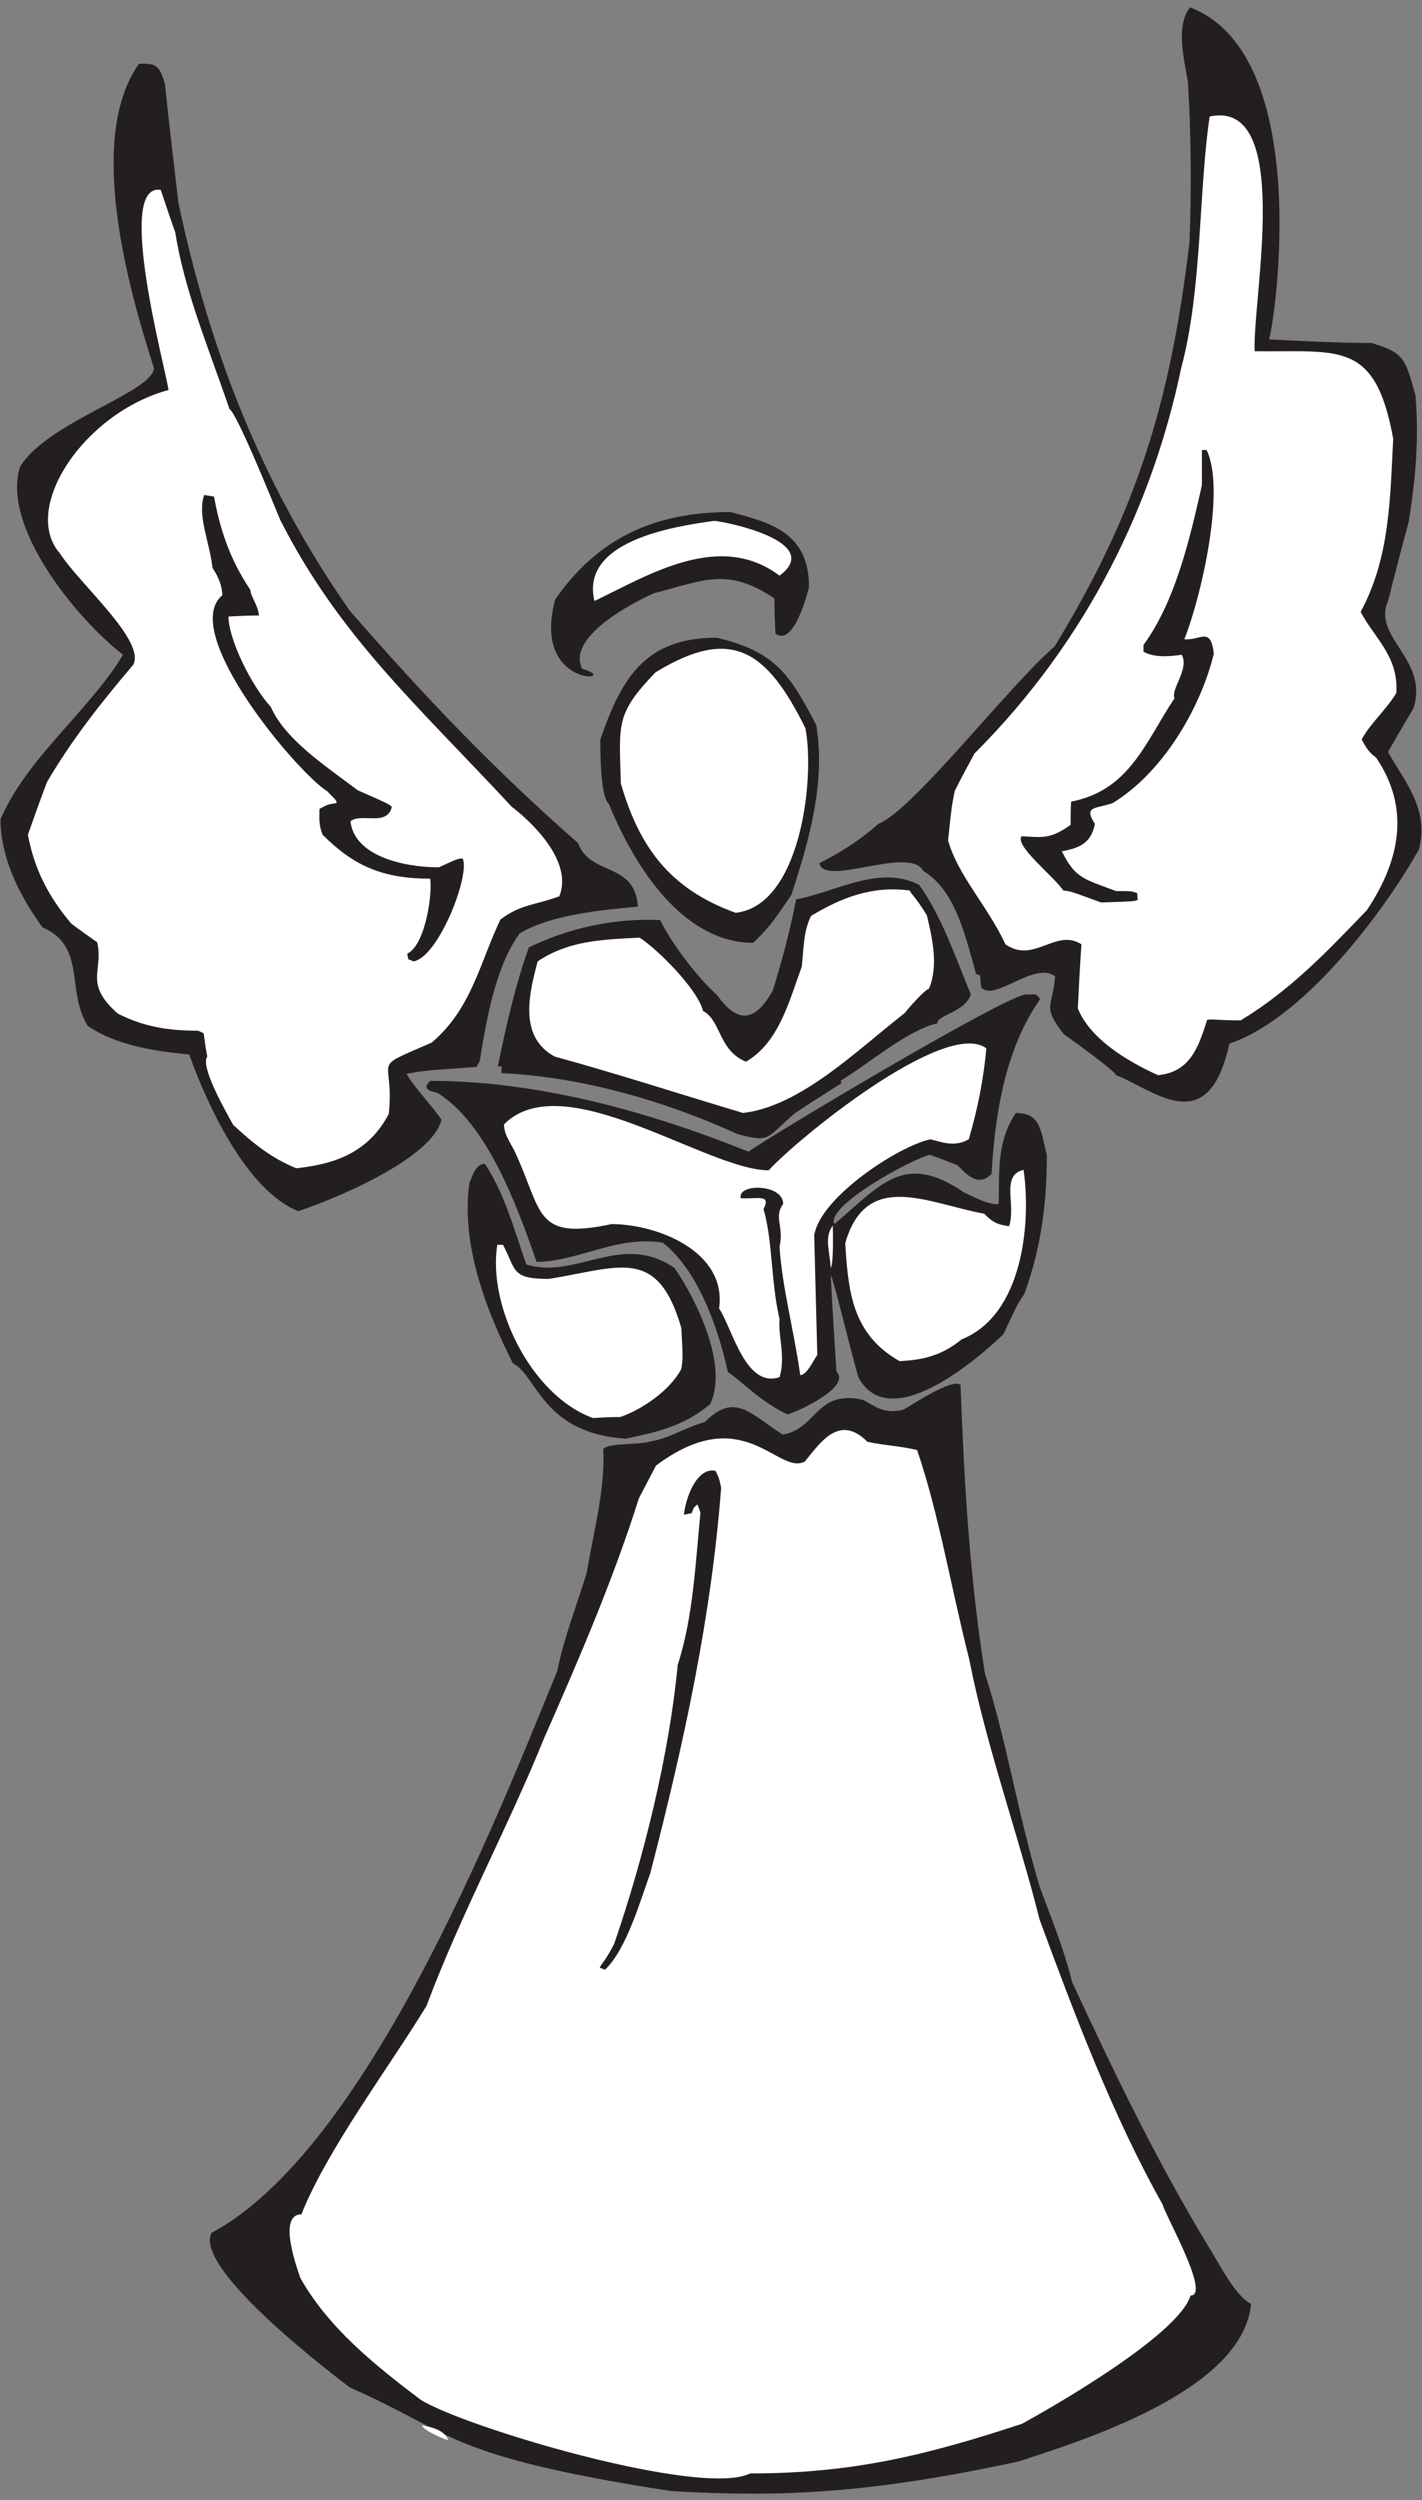
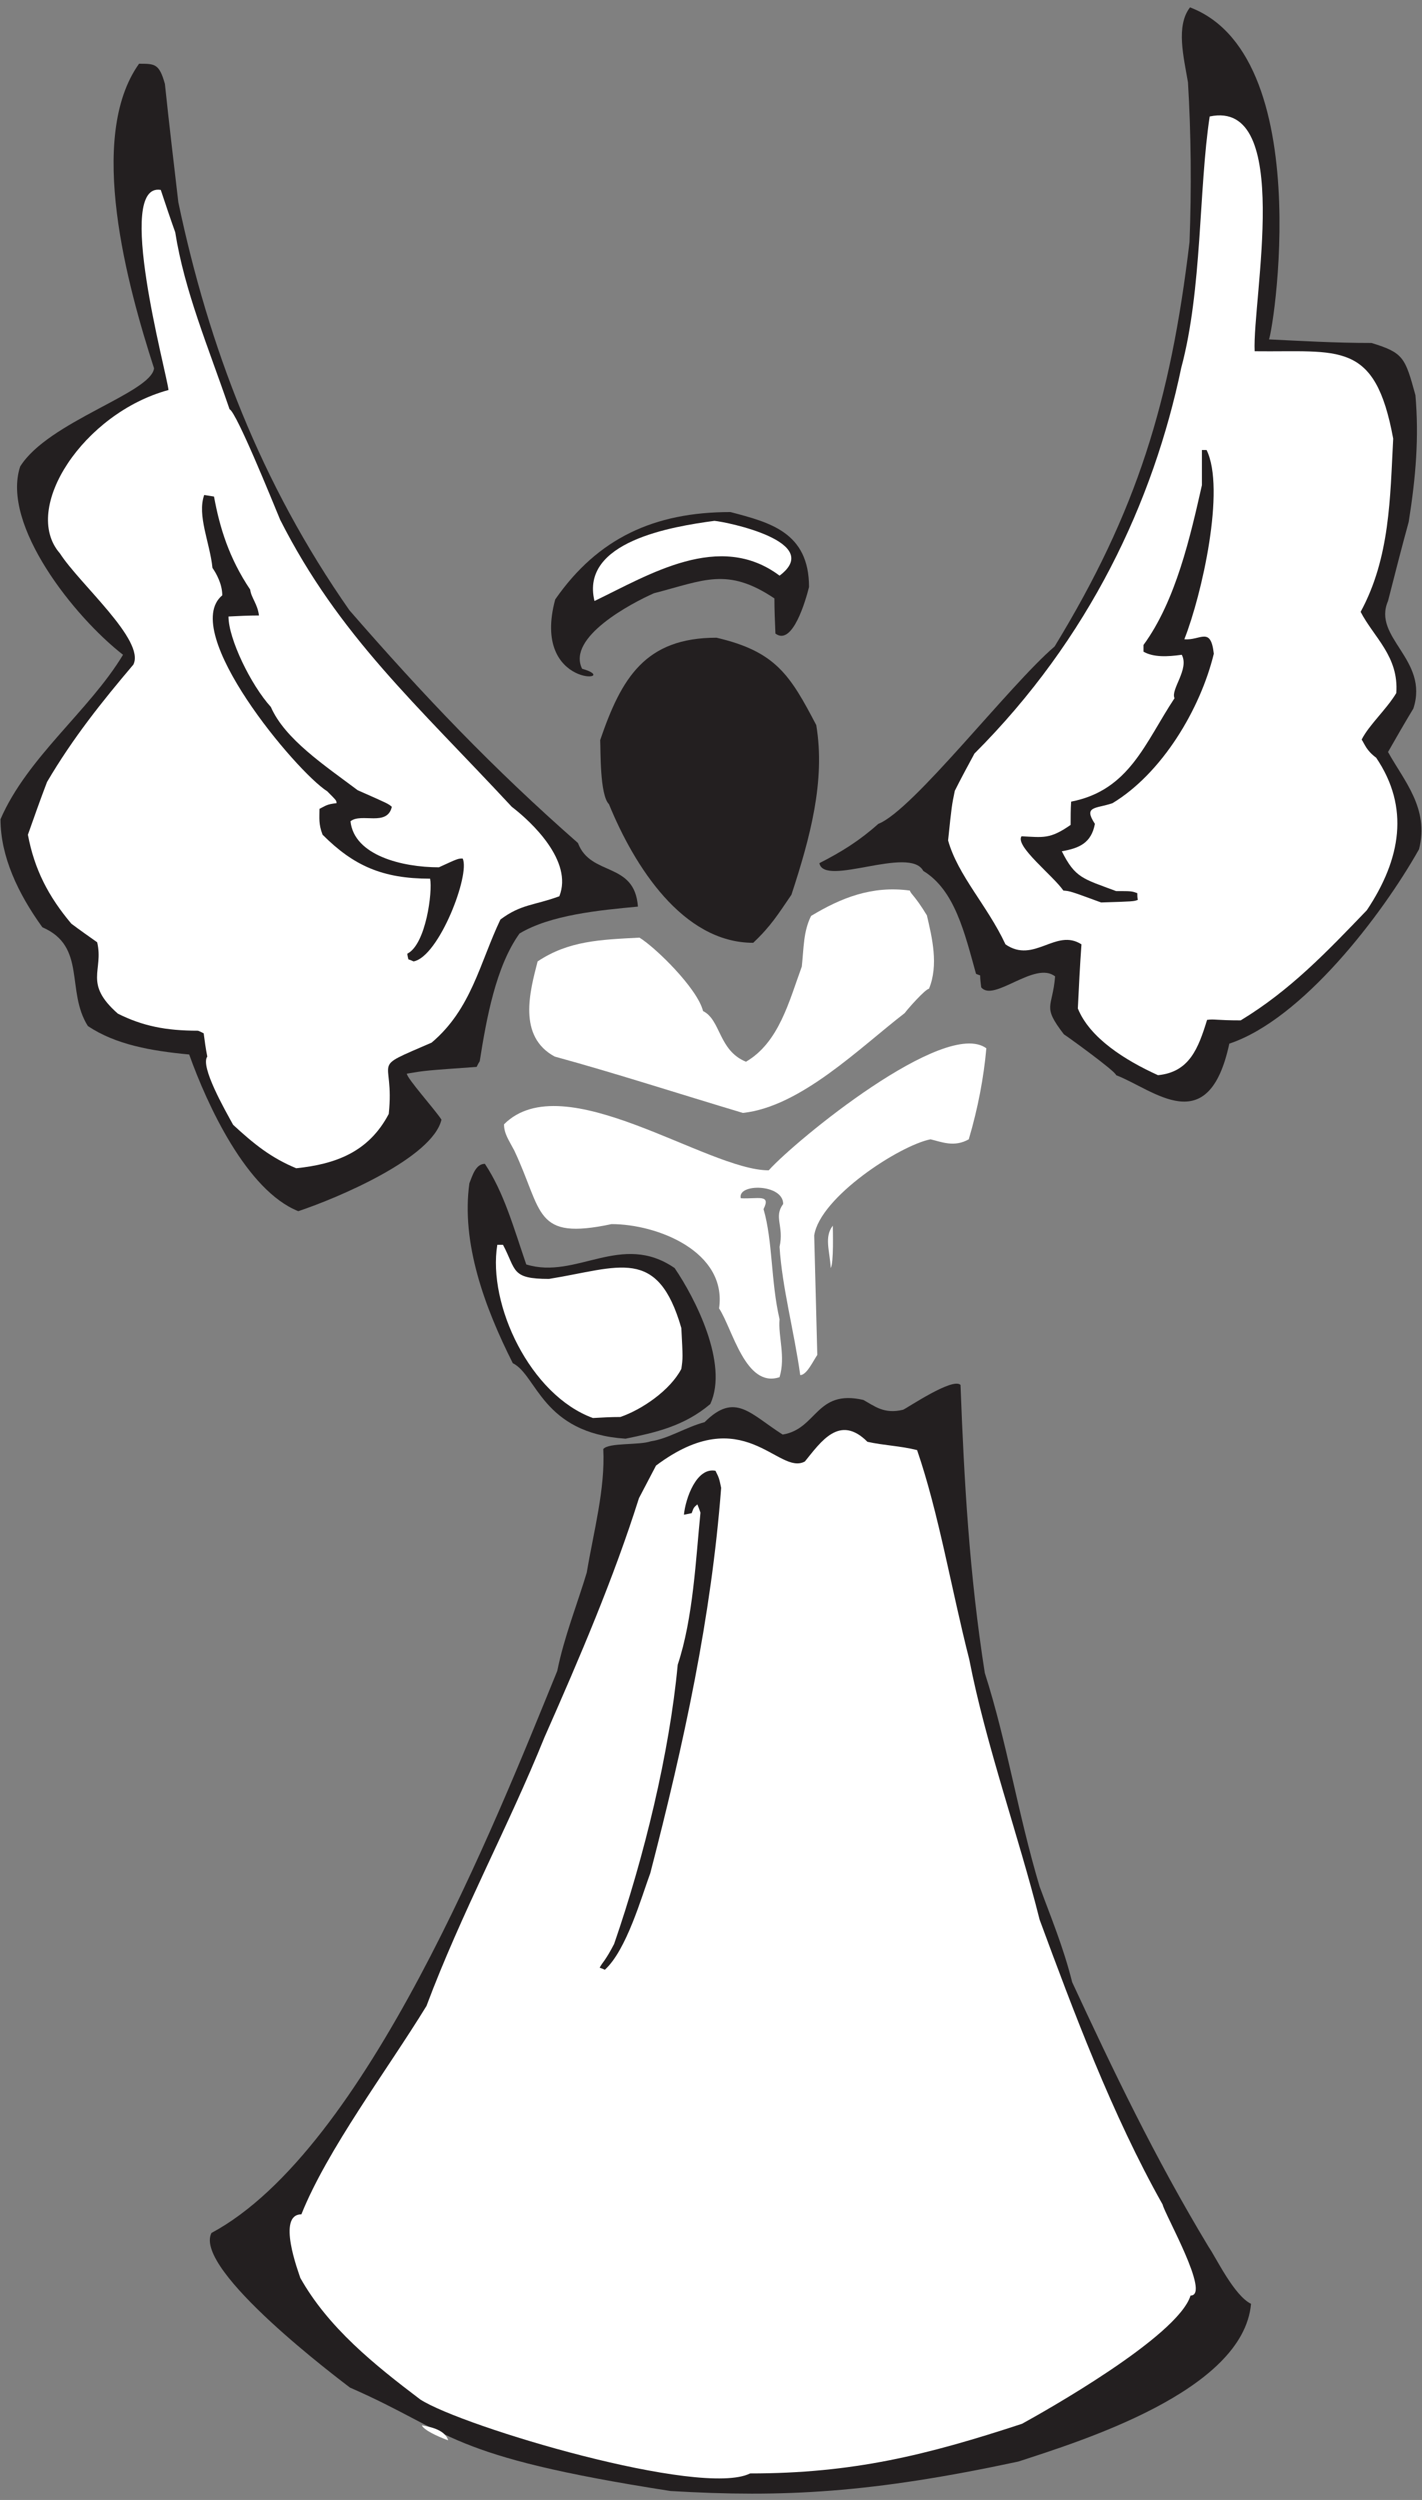
<svg xmlns="http://www.w3.org/2000/svg" viewBox="0 0 264 464" height="464" width="264" xml:space="preserve" id="svg2" version="1.1">
  <rect x="0" y="0" width="264" height="464" fill="#808080" stroke="none" />
  <defs id="defs6" />
  <g transform="matrix(1.333,0,0,-1.333,0,464)" id="g10">
    <g transform="scale(0.1)" id="g12">
      <path id="path14" style="fill:#231f20;fill-opacity:1;fill-rule:nonzero;stroke:none" d="m 933.824,12.461 c -315,49.023 -301.058,80.469 -446.402,144.004 -12.063,9.375 -218.692,163.816 -192.957,215.273 215.828,115.828 396.367,573.567 481.68,782.652 9.359,46.79 28.078,93.59 41.039,136.79 9.359,56.16 25.918,116.64 23.035,172.08 7.711,9.26 49.969,5.06 66.242,10.8 24.48,3.61 48.242,19.45 74.883,26.64 42.476,42.48 63.356,11.52 108.716,-17.28 48.24,7.92 46.08,63.36 112.32,48.24 15.84,-8.64 28.8,-20.16 55.44,-13.68 6.48,2.88 69.12,45.36 79.93,34.56 5.03,-133.19 12.23,-263.52 33.83,-401.04 31.19,-97.47 45.51,-193.988 76.32,-297.359 15.84,-43.203 33.12,-84.239 45.36,-133.203 56.88,-122.391 114.49,-243.36 190.08,-368.633 10.08,-14.407 35.29,-67.688 59.04,-79.2 C 1731.58,151.426 1504.06,81.582 1418.38,53.508 1213.5,9.578 1091.11,3.191 933.824,12.461 v 0" />
      <path id="path16" style="fill:#ffffff;fill-opacity:1;fill-rule:nonzero;stroke:none" d="m 585.344,139.902 c -64.02,48.426 -128.133,100.032 -167.043,169.2 -2.871,8.886 -33.047,88.566 1.441,88.566 36.113,90.293 119.621,201.031 174.238,290.152 48.243,128.879 114.481,250.559 164.161,373.68 49.679,112.32 96.48,221.76 131.761,333.36 7.918,15.12 15.84,30.24 23.762,45.37 122.196,91.65 170.336,-14.81 207.356,5.75 22.32,27.36 48.24,66.24 87.12,27.36 22.9,-5.08 45.56,-5.63 69.13,-11.52 30.23,-87.84 47.52,-192.96 72.71,-291.59 22.69,-117.52 69.42,-248.011 97.92,-362.164 46.8,-126.726 100.8,-271.445 171.36,-396.726 2.59,-12.949 67.55,-126.723 38.88,-126.723 C 1640.49,227.246 1451.65,121.543 1423.42,106.063 1290.2,62.285 1187.69,36.941 1044.7,36.941 976.711,2.949 643.879,102.117 585.344,139.902 v 0" />
      <path id="path18" style="fill:#ffffff;fill-opacity:1;fill-rule:nonzero;stroke:none" d="m 624.223,83.019 c -15.844,5.758 -33.84,14.402 -36.723,20.887 6.48,-1.445 31.68,-4.328 36.723,-20.887 v 0" />
      <path id="path20" style="fill:#231f20;fill-opacity:1;fill-rule:nonzero;stroke:none" d="m 842.383,738.223 c -2.879,1.433 -5.039,2.16 -7.203,2.882 3.597,7.196 7.922,9.356 20.164,33.114 41.758,120.969 77.039,265.681 88.558,388.801 21.602,64.8 25.2,147.61 31.68,211.68 -1.441,4.32 -2.883,7.92 -4.32,11.52 -5.039,-4.32 -5.039,-4.32 -7.922,-12.24 -3.598,-0.72 -7.195,-1.44 -10.797,-2.16 2.16,22.32 17.281,66.25 43.918,61.2 5.039,-10.08 5.039,-10.08 7.929,-23.76 -13.687,-180 -51.847,-355.67 -98.648,-536.401 C 893.5,839.746 872.621,765.586 842.383,738.223 v 0" />
      <path id="path22" style="fill:#231f20;fill-opacity:1;fill-rule:nonzero;stroke:none" d="m 871.184,1477.67 c -116.344,7.77 -123.313,88.59 -156.961,105.11 -39.602,78.48 -72,167.76 -60.485,250.56 4.285,10.7 8.778,27.06 21.606,27.06 26.636,-40.32 39.597,-87.54 57.594,-140.1 69.843,-21.6 132.484,46.08 206.644,-5.03 28.078,-41.05 75.608,-133.21 49.68,-189.37 -36.719,-30.96 -76.324,-39.6 -118.078,-48.23 v 0" />
      <path id="path24" style="fill:#ffffff;fill-opacity:1;fill-rule:nonzero;stroke:none" d="m 825.82,1506.46 c -87.121,31.68 -146.879,157.68 -133.199,241.2 2.16,0 5.039,0 7.922,0 18.719,-35.28 10.801,-47.52 64.078,-47.52 97.922,15.84 151.199,46.08 184.32,-68.4 2.164,-41.76 2.164,-41.76 0,-56.88 -15.839,-30.24 -55.441,-56.88 -84.961,-66.96 -12.96,0 -25.917,-0.72 -38.16,-1.44 v 0" />
-       <path id="path26" style="fill:#231f20;fill-opacity:1;fill-rule:nonzero;stroke:none" d="m 1096.54,1511.5 c -39.77,19.4 -61.29,44.7 -82.8,59.04 -14.4,66.24 -43.916,144 -90.717,180 -62.64,10.8 -118.8,-26.63 -175.679,-26.63 -28.082,80.63 -69.121,192.23 -138.242,235.43 -17.997,3.6 -17.997,8.64 -10.079,16.56 147.598,0 300.239,-41.04 443.517,-98.64 29.93,22 373.1,226.82 388.09,218.88 11.23,0 12.19,2.22 18,-6.48 -47.52,-67.68 -62.65,-156.24 -67.69,-243.36 -19.44,-19.44 -36,0.72 -47.52,12.24 -12.96,5.05 -25.92,10.09 -38.15,14.4 -24.21,-5.04 -145.87,-71.16 -133.21,-96.48 64.8,54.72 97.2,101.52 180.72,43.92 5.77,-2.16 35.29,-18.72 48.24,-15.84 0.72,48.96 -2.16,87.78 23.77,126.66 34.56,0 34.56,-23.7 43.19,-58.98 0,-63.36 -7.2,-128.16 -31.68,-193.67 -9.36,-13.69 -9.36,-13.69 -28.8,-55.44 -43.91,-41.77 -159.24,-137.52 -201.72,-60.49 -7.45,23.04 -36.05,142.57 -38.76,142.57 2.16,-44.65 5.04,-89.29 7.92,-133.93 21.61,-21.61 -55.53,-56.71 -68.4,-59.76 v 0" />
+       <path id="path26" style="fill:#231f20;fill-opacity:1;fill-rule:nonzero;stroke:none" d="m 1096.54,1511.5 v 0" />
      <path id="path28" style="fill:#ffffff;fill-opacity:1;fill-rule:nonzero;stroke:none" d="m 1001.5,1659.1 c 11.3,79.1 -85.93,117.36 -149.758,117.36 -108.719,-23.04 -95.043,16.56 -135.359,102.24 -7.922,15.12 -14.403,23.76 -14.403,36.72 83.153,83.15 282.567,-64.08 368.65,-64.08 37,41.29 245.37,212.27 303.11,169.92 -3.6,-40.32 -11.51,-82.8 -24.48,-126.72 -20.16,-11.52 -38.15,-3.6 -53.28,0 -43.2,-8.64 -154.08,-80.64 -162,-133.92 1.44,-55.43 2.88,-110.87 4.32,-166.32 -5.8,-8.38 -14.74,-28.08 -23.76,-28.08 -8.64,61.92 -25.19,121.68 -28.8,178.56 6.49,29.52 -8.64,41.04 5.04,59.76 0,28.27 -64.28,28.92 -59.04,7.92 23.73,-1.32 42.41,6.34 31.68,-15.12 12.97,-44.64 10.09,-100.8 22.32,-153.36 -2.15,-23.75 8.65,-51.84 0,-80.64 -47.44,-15.81 -65.43,67.27 -84.24,95.76 v 0" />
-       <path id="path30" style="fill:#ffffff;fill-opacity:1;fill-rule:nonzero;stroke:none" d="m 1252.78,1585.66 c -66.96,38.16 -71.28,98.64 -75.6,164.16 29.52,102.96 115.2,55.45 193.68,41.04 8.64,-8.64 15.12,-15.12 34.56,-17.27 10.08,30.23 -12.24,70.55 20.17,78.47 10.8,-75.6 -1.45,-202.31 -86.41,-236.16 -28.8,-23.76 -56.88,-28.8 -86.4,-30.24 v 0" />
      <path id="path32" style="fill:#ffffff;fill-opacity:1;fill-rule:nonzero;stroke:none" d="m 1157.02,1715.27 c -1.43,24.47 -9.35,43.19 2.88,59.03 0,-5.76 1.44,-51.84 -2.88,-59.03 v 0" />
      <path id="path34" style="fill:#231f20;fill-opacity:1;fill-rule:nonzero;stroke:none" d="m 415.422,1794.46 c -72,28.8 -126.91,148.13 -151.922,218.16 -53.281,5.04 -102.238,13.68 -141.117,39.6 -30.961,48.96 -1.442,110.88 -63.36,137.52 -33.844,46.8 -58.32,98.64 -58.32,150.48 C 38.141,2426.62 124.543,2491.42 171.344,2569.18 103.66,2621.74 1.422,2749.9 28.062,2831.26 c 38.934,62.66 182.507,102.35 186.481,136.8 -36.723,113.76 -94.324,321.12 -20.883,424.08 22.32,0 28.082,0 36.004,-28.08 5.758,-54.72 12.234,-109.44 18.719,-164.88 42.476,-201.6 114.476,-390.96 238.316,-568.07 103.375,-118.88 200.094,-220.37 318.242,-324.01 17.676,-47.14 79.004,-25.29 83.52,-88.56 -53.996,-5.04 -121.68,-11.52 -164.875,-37.43 -33.121,-46.09 -46.086,-118.81 -55.445,-177.85 -1.442,-2.15 -2.875,-5.04 -4.317,-7.92 -71.281,-5.04 -71.281,-5.04 -97.203,-9.36 0,-6.48 38.883,-49.68 48.242,-64.08 -12.527,-53.01 -143.355,-108.75 -199.441,-127.44 v 0" />
      <path id="path36" style="fill:#ffffff;fill-opacity:1;fill-rule:nonzero;stroke:none" d="m 412.539,1854.22 c -35.277,14.7 -58.805,33.68 -87.836,60.48 -11.519,20.88 -46.078,81.36 -36.004,95.04 -2.156,10.8 -3.597,21.6 -5.039,32.4 -2.879,1.45 -5.762,2.88 -7.918,3.6 -44.637,0 -77.043,6.48 -111.601,23.76 -48.239,42.48 -19.438,59.76 -28.797,99.36 -12.242,8.64 -24.485,17.28 -36.004,25.92 -32.027,38.09 -51.43,75.57 -60.477,123.85 8.637,24.47 17.281,48.95 26.641,73.43 36,61.2 76.316,111.6 120.238,163.44 16.875,33.76 -74.851,112.13 -102.242,154.8 -54.738,62.5 33.16,195.61 151.203,227.52 -3.137,26.63 -75.238,289.38 -10.801,278.64 6.481,-19.44 12.957,-38.88 20.161,-59.04 12.957,-82.08 46.078,-159.84 75.601,-246.24 10.078,-5.04 59.762,-128.16 70.555,-154.08 81.883,-161.49 189.23,-256.13 322.562,-399.6 27.36,-20.88 85.68,-75.6 66.242,-124.56 -35.285,-12.96 -53.281,-10.8 -82.082,-32.4 -28.8,-60.48 -40.32,-124.56 -95.757,-171.36 -89.286,-38.88 -51.121,-17.28 -59.762,-99.36 -28.082,-53.28 -74.16,-69.84 -128.883,-75.6 v 0" />
-       <path id="path38" style="fill:#231f20;fill-opacity:1;fill-rule:nonzero;stroke:none" d="m 1027.42,1901.74 c -105.838,48.24 -221.037,79.92 -329.041,84.96 0,3.6 0,6.48 0,9.36 -2.156,0 -3.598,0 -5.039,0 12.242,59.76 24.48,113.04 43.203,165.6 54,26.64 118.078,41.04 182.883,38.16 15.047,-31.17 51.57,-79.84 79.199,-104.4 27.355,-38.16 51.835,-40.32 77.765,6.48 12.86,41.58 24.05,83.33 32.39,126.73 52.56,9.35 116.64,48.95 171.36,20.15 30.97,-43.2 48.96,-96.48 72,-152.64 -8.3,-24.9 -46.8,-28.13 -46.8,-40.32 -39.6,-7.92 -96.48,-56.88 -133.91,-79.2 0,-1.44 0,-2.88 0,-4.32 -21.61,-13.67 -43.21,-27.36 -64.81,-41.76 -39.8,-34.45 -33.24,-41.05 -79.2,-28.8 v 0" />
      <path id="path40" style="fill:#231f20;fill-opacity:1;fill-rule:nonzero;stroke:none" d="m 1554.46,1983.82 c 0,5.04 -72,56.88 -72.72,56.88 -30.96,40.32 -15.84,36 -12.24,80.64 -28.07,22.32 -85.68,-36.72 -102.96,-15.12 -0.72,5.76 -1.44,11.52 -1.44,16.56 -2.16,0.72 -4.32,1.44 -5.75,2.16 -15.84,56.88 -29.53,116.64 -73.45,143.28 -18.8,35.76 -138.15,-23.02 -144.72,10.8 30.96,15.84 55.44,30.96 82.08,54.72 48.27,18.66 182.18,192.79 245.52,246.96 114.62,187.77 161.45,340.69 187.92,563.04 2.88,74.16 2.16,151.92 -2.16,222.48 -5.76,34.56 -17.27,78.48 2.88,104.4 186.15,-70.92 108.54,-498.59 108.72,-462.24 43.92,-2.16 92.88,-5.04 144,-5.04 44.65,-13.68 46.8,-20.16 61.2,-72.72 5.05,-58.32 0.72,-113.04 -9.36,-176.4 -10.08,-36.72 -19.44,-73.44 -28.8,-110.16 -22.32,-51.12 57.6,-81.36 35.28,-149.76 -12.24,-20.16 -23.76,-40.32 -35.28,-60.48 22.32,-40.32 57.6,-78.48 43.21,-135.36 -51.85,-92.16 -162.73,-236.88 -264.25,-270.72 -29.05,-135.51 -105.38,-63.91 -157.68,-43.92 v 0" />
      <path id="path42" style="fill:#ffffff;fill-opacity:1;fill-rule:nonzero;stroke:none" d="m 1034.62,1931.26 c -91.436,27.37 -177.839,55.44 -262.077,78.48 -51.84,28.08 -34.559,90.72 -23.766,132.48 43.203,28.8 87.125,30.24 141.844,33.12 22.317,-13.68 80.641,-70.56 88.559,-102.24 24.99,-12.49 21.34,-54.84 59.77,-70.56 45.94,26.81 60.01,84.07 77.75,132.48 2.88,26.64 2.16,48.96 12.96,70.56 41.77,25.2 84.96,42.48 137.52,35.28 1.45,-5.04 7.21,-7.2 23.76,-34.56 7.2,-30.96 16.56,-69.12 2.88,-102.24 -4.82,0 -29.8,-28.2 -33.84,-33.84 -62.64,-48.24 -144.71,-130.32 -225.36,-138.96 v 0" />
      <path id="path44" style="fill:#ffffff;fill-opacity:1;fill-rule:nonzero;stroke:none" d="m 1612.78,1983.82 c -46.08,20.88 -95.03,51.84 -111.6,92.88 1.44,30.24 2.88,59.76 5.04,89.28 -35.57,23.08 -66.05,-27.54 -105.84,0 -25.19,54 -66.24,95.76 -79.92,144.72 5.04,48.24 5.04,48.24 9.36,69.12 8.64,17.28 18,34.56 27.36,51.84 159.77,159.77 249.03,350.28 288.01,537.12 29.34,109.34 24.21,248.37 39.6,349.92 117.05,24.64 59.21,-255.46 62.63,-326.88 118.01,-1.47 167.7,15.85 192.96,-121.68 -4.32,-82.08 -4.32,-165.6 -45.36,-241.2 18.72,-36 53.28,-61.92 49.68,-113.04 -13.7,-22.84 -38.09,-44.5 -48.24,-64.79 4.32,-6.49 6.48,-15.13 20.16,-25.21 46.88,-69.12 34.64,-141.12 -12.96,-212.4 -55.67,-57.93 -106.64,-111.52 -175.68,-153.36 -34.56,0 -36,2.16 -46.8,0.72 -12.23,-39.6 -24.48,-72.72 -68.4,-77.04 v 0" />
      <path id="path46" style="fill:#231f20;fill-opacity:1;fill-rule:nonzero;stroke:none" d="m 575.98,2142.22 c -2.878,1.44 -5.039,2.16 -7.203,2.88 -0.714,2.88 -1.433,5.76 -1.433,7.92 25.918,12.96 35.277,86.41 31.679,104.4 -66.242,0 -106.562,18 -149.761,61.21 -5.762,15.11 -4.321,23.03 -4.321,35.99 8.645,4.32 10.079,6.49 23.758,7.92 0,3.6 0,3.6 -12.957,16.56 -43.203,27.36 -206.64,222.48 -146.164,272.88 0,15.84 -8.637,30.96 -13.676,38.16 -3.601,35.28 -21.601,72.72 -11.523,101.52 4.32,-0.72 8.644,-1.44 13.684,-2.16 7.917,-43.2 20.878,-85.68 50.398,-129.6 1.441,-11.52 10.078,-19.44 12.242,-36 -14.398,0 -28.805,-0.72 -42.48,-1.44 0,-30.96 30.957,-95.04 59.039,-126 19.437,-44.64 74.883,-81.36 120.961,-115.92 42.48,-18.72 42.48,-18.72 47.519,-23.04 -6.48,-28.07 -42.48,-7.92 -57.601,-20.16 5.043,-47.52 72,-64.08 123.121,-64.08 26.636,12.24 26.636,12.24 33.117,12.24 10.801,-22.32 -33.117,-136.8 -68.399,-143.28 v 0" />
      <path id="path48" style="fill:#231f20;fill-opacity:1;fill-rule:nonzero;stroke:none" d="m 848.141,2361.11 c -12.961,12.95 -11.52,75.59 -12.239,89.27 29.52,86.4 62.637,142.56 161.996,142.56 82.652,-19.22 102.512,-52.1 138.962,-121.68 12.96,-77.76 -8.64,-156.96 -34.56,-236.16 -18.71,-27.36 -28.79,-43.92 -53.28,-66.96 -98.379,0 -165.852,107.23 -200.879,192.97 v 0" />
-       <path id="path50" style="fill:#ffffff;fill-opacity:1;fill-rule:nonzero;stroke:none" d="m 1024.54,2209.9 c -93.599,33.84 -134.638,93.6 -159.837,180 -2.16,82.8 -7.922,96.48 48.235,154.8 105.842,64.8 154.812,30.96 208.802,-77.76 13.55,-70.31 -6.58,-246.97 -97.2,-257.04 v 0" />
      <path id="path52" style="fill:#231f20;fill-opacity:1;fill-rule:nonzero;stroke:none" d="m 1533.59,2224.3 c -43.21,15.84 -43.21,15.84 -52.57,16.56 -14.4,20.88 -67.68,61.92 -58.31,75.6 30.23,-1.44 39.59,-4.32 68.4,15.84 0,10.8 0,21.6 0.71,32.4 81.36,15.84 102.97,82.08 144,144 -5.76,12.24 20.88,40.32 10.08,60.48 -20.16,-2.88 -39.6,-3.6 -53.28,4.32 0,3.6 0,6.48 0,9.36 45.36,61.92 65.52,152.64 81.36,222.48 0,16.56 0,33.12 0,48.96 2.16,0 4.32,0 6.48,0 26.64,-54 -6.48,-201.6 -30.96,-263.52 22.32,-2.15 36.72,18.72 41.04,-20.16 -18.72,-77.03 -71.99,-166.32 -141.11,-208.08 -23.04,-7.92 -41.05,-3.6 -24.49,-28.8 -5.04,-26.64 -21.6,-33.84 -46.08,-38.16 18.72,-37.44 29.52,-38.16 75.6,-55.44 21.6,0 21.6,0 29.52,-2.88 0,-2.88 0,-5.76 0.72,-9.36 -5.75,-2.16 -5.75,-2.16 -51.11,-3.6 v 0" />
      <path id="path54" style="fill:#231f20;fill-opacity:1;fill-rule:nonzero;stroke:none" d="m 773.262,2646.22 c 59.039,84.96 137.519,121.68 244.078,121.68 54.72,-14.4 109.44,-28.08 109.44,-104.4 -4.44,-17.74 -22.83,-82.77 -46.8,-64.8 -0.72,16.57 -1.43,33.12 -1.43,48.96 -65.53,43.92 -97.929,25.2 -167.769,7.2 -30.957,-13.68 -121.679,-61.2 -100.078,-105.12 59.543,-17.01 -71.523,-29.91 -37.441,96.48 v 0" />
      <path id="path56" style="fill:#ffffff;fill-opacity:1;fill-rule:nonzero;stroke:none" d="m 827.984,2644.06 c -20.164,82.8 107.996,103.68 167.036,111.6 17.42,-1.58 153.29,-29.39 90.72,-76.32 -83.51,62.64 -181.439,1.44 -257.756,-35.28 v 0" />
    </g>
  </g>
</svg>